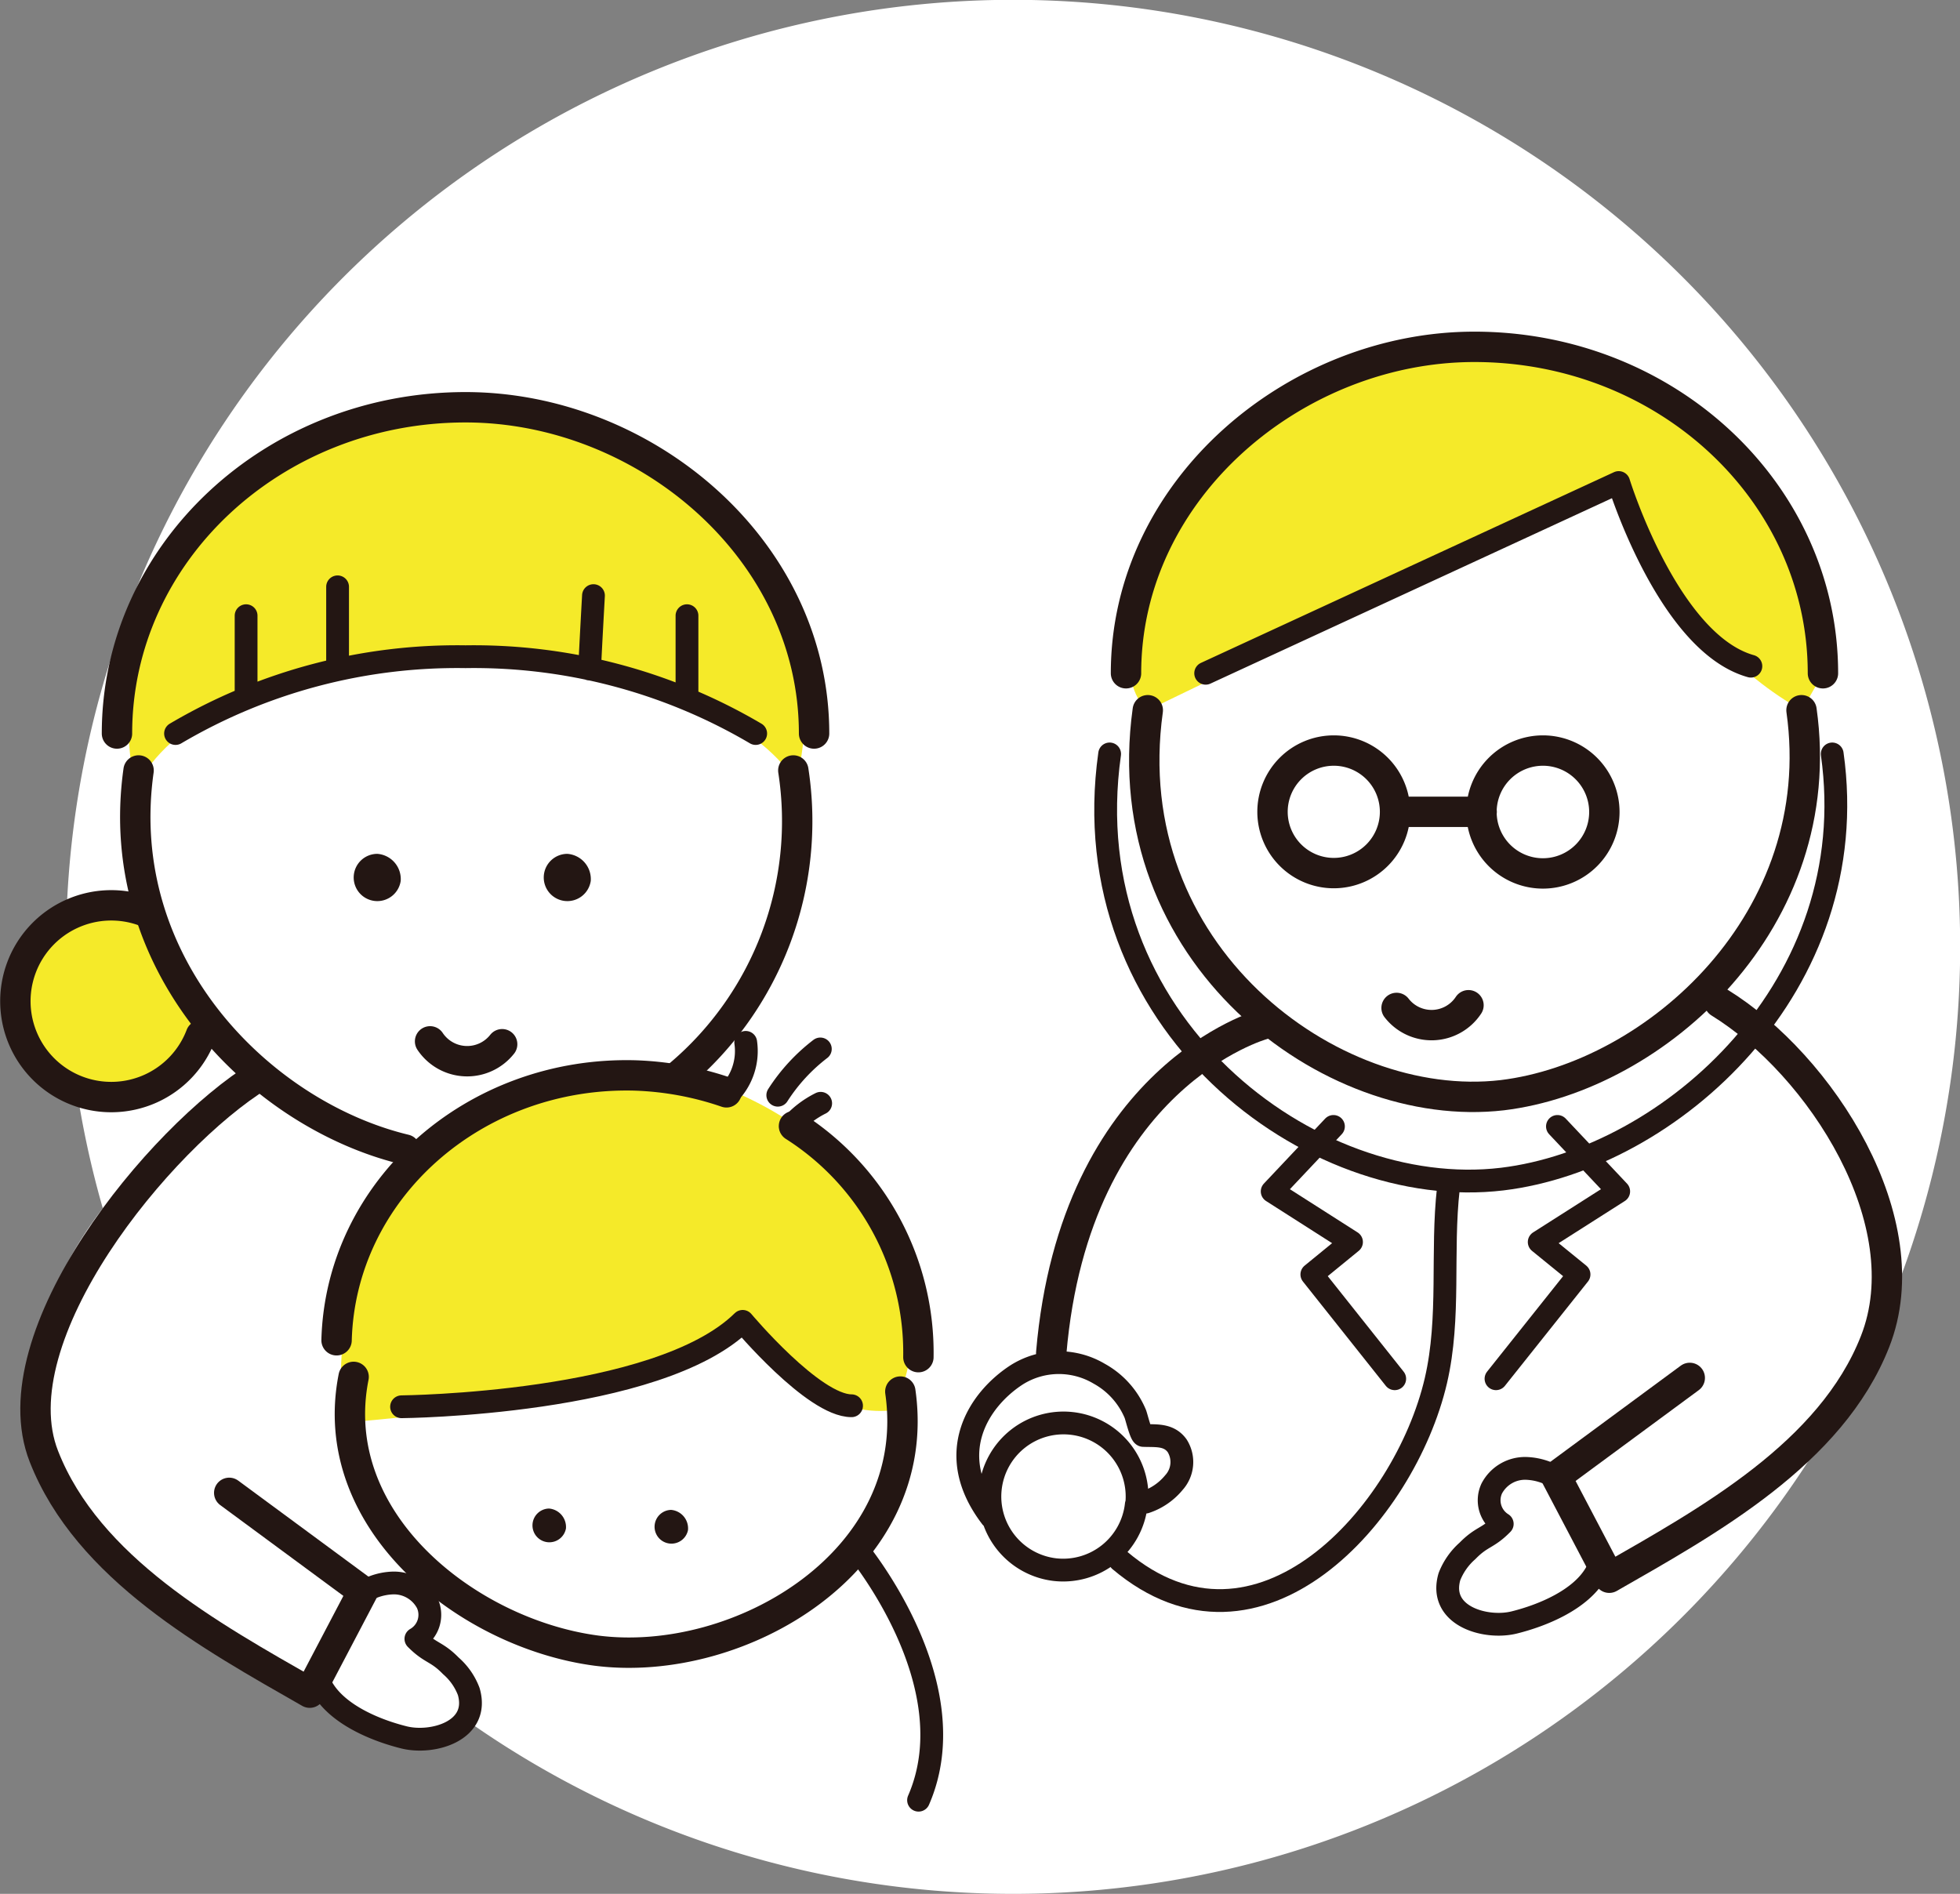
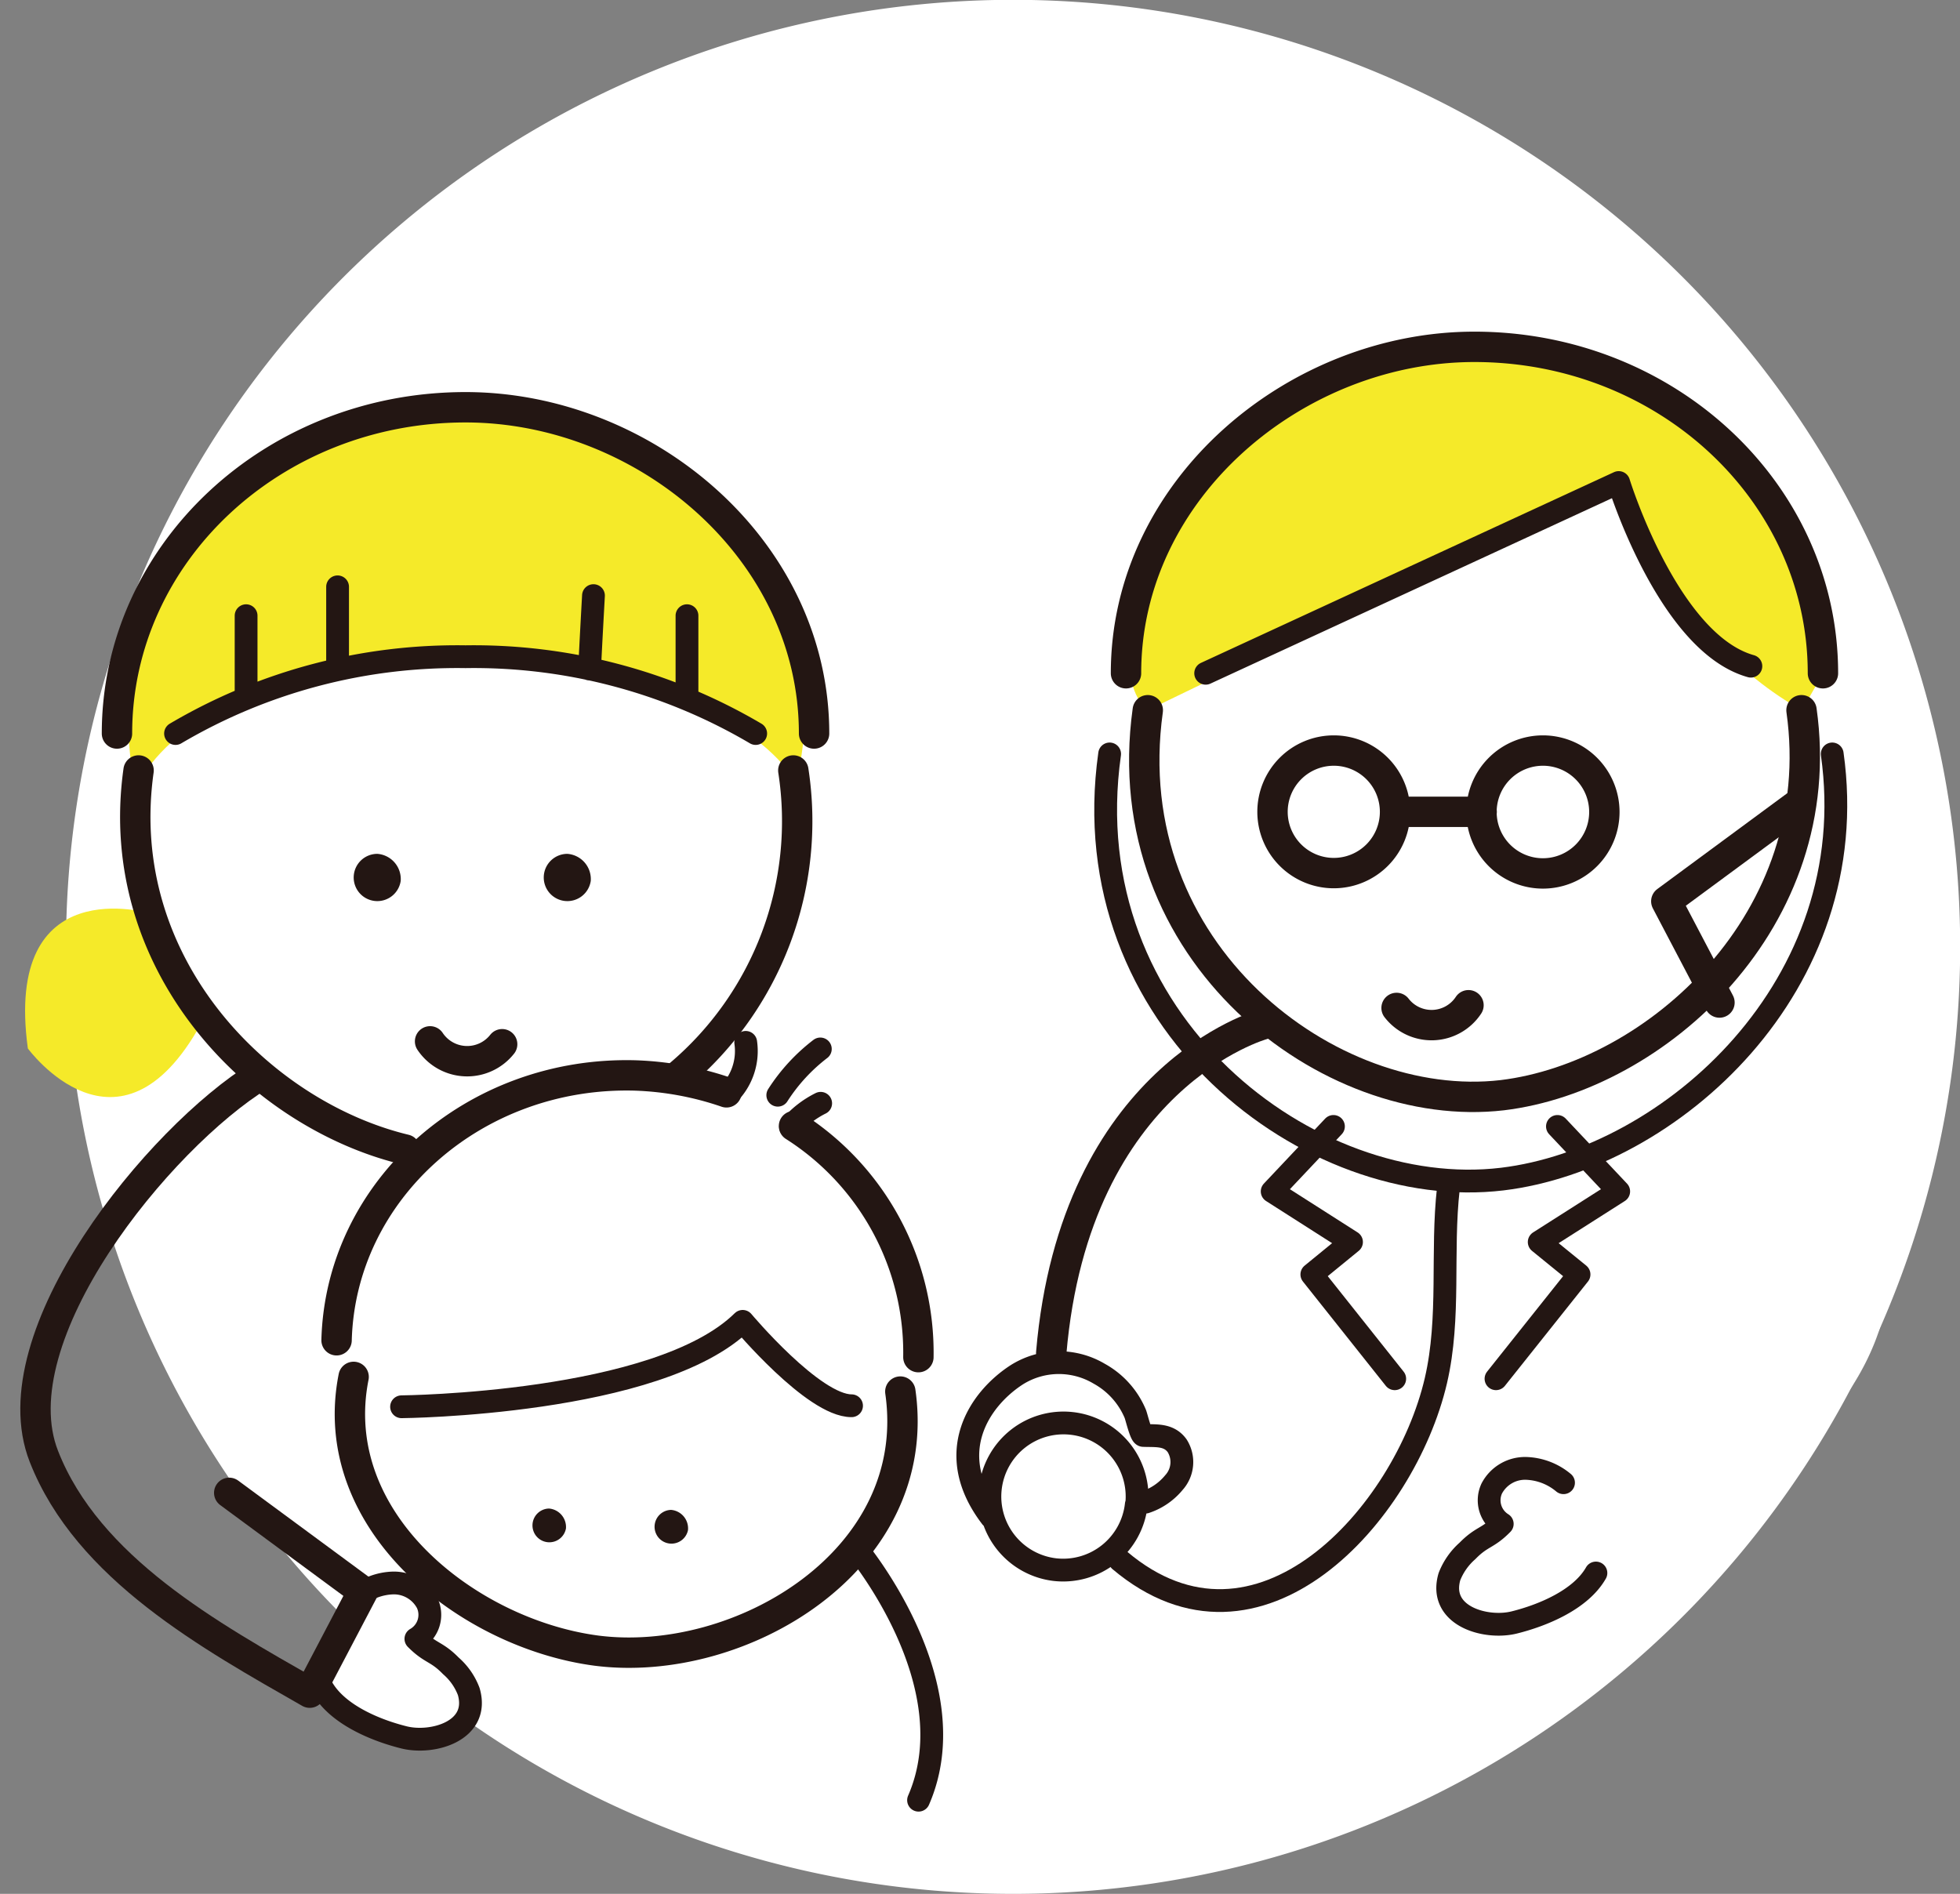
<svg xmlns="http://www.w3.org/2000/svg" viewBox="0 0 116.12 112.21">
  <rect x="0" y="0" width="116.12" height="112.21" fill="#808080" stroke="none" />
  <defs>
    <clipPath id="clip-path" transform="translate(0)">
      <rect width="116.12" height="112.21" style="fill:none" />
    </clipPath>
  </defs>
  <g id="レイヤー_2" data-name="レイヤー 2">
    <g id="レイヤー_1-2" data-name="レイヤー 1">
      <g style="clip-path:url(#clip-path)">
        <path d="M60,112.21A56.11,56.11,0,1,0,3.91,56.1,56.11,56.11,0,0,0,60,112.21" transform="translate(0)" style="fill:#fff" />
        <path d="M101.87,59.4c7.88,4,12,13,9.22,20.08-2.6,6.64-9.9,10.65-14.88,13.51a1,1,0,0,1-1.33-.39l-2.1-4a1.53,1.53,0,0,1,.43-1.88l6.9-5.09" transform="translate(0)" style="fill:#fff" />
        <path d="M24.23,66.86a1.18,1.18,0,0,1-1.46,1C15.43,66.05,6.58,57.2,8,46.92a3.65,3.65,0,0,1,1.18-2.05c4.5-3.53,4.5-3.53,12.16-4.48s7.65-1,2.86,26.47" transform="translate(0)" style="fill:#fff" />
        <path d="M21.06,94.66a3.57,3.57,0,0,1,2.25-.87,2.23,2.23,0,0,1,2,1.19,1.64,1.64,0,0,1-.67,2.12c.87.88,1.21.72,2.07,1.6a3.78,3.78,0,0,1,1.06,1.52c.68,2.34-2.14,3.14-3.83,2.72S20,101.59,19.09,100" transform="translate(0)" style="fill:#fff" />
-         <path d="M15.4,63.72C5.54,69.07-.19,79.18,2.6,86.29c2.6,6.64,9.89,10.65,14.88,13.51a1,1,0,0,0,1.33-.39l2.1-4a3.9,3.9,0,0,1,1.79-1.57l13.65-5" transform="translate(0)" style="fill:#fff" />
-         <path d="M20.31,84.29s19.86-1.36,23.66-6c0,0,4.16,6.66,10,5.06l-.61-.9s3.86-9-6.26-15.79c0,0-7.89-5.72-14.56-2.36,0,0-13.86,4-12.21,20" transform="translate(0)" style="fill:#f5ea29" />
        <path d="M68,42.08,95.9,28.59S99,37.78,106.76,42.08L108,39.89s.23-16.65-18.74-19.34c0,0-19.25-.9-21.94,16.19,0,0-1.24,3.55.65,5.34" transform="translate(0)" style="fill:#f5ea29" />
        <path d="M8,46.86s2.29-7,17.47-7.89c0,0,16.55-.29,21.7,7.34,0,0,5-17.26-15.69-21.8,0,0-27.69-2.5-23.48,22.35" transform="translate(0)" style="fill:#f5ea29" />
        <path d="M8.9,54.12s-8.7-2.62-7.25,8c0,0,5.38,7.36,10.25-1.45Z" transform="translate(0)" style="fill:#f5ea29" />
        <path d="M53.34,82.45c1.43,10-9.48,16.44-18,15.35-7.6-1-16.09-7.65-14.39-16.22M82.65,48.1h5.13m7.27,0a3.64,3.64,0,1,1-3.63-3.63A3.64,3.64,0,0,1,95.05,48.1Zm-12.4,0A3.63,3.63,0,1,1,79,44.47,3.63,3.63,0,0,1,82.65,48.1Z" transform="translate(0)" style="fill:none;stroke:#231613;stroke-linecap:round;stroke-linejoin:round;stroke-width:1.8px" />
        <path d="M33.53,90.56a1,1,0,1,1-1-1.18,1.1,1.1,0,0,1,1,1.18" transform="translate(0)" style="fill:#231613" />
        <path d="M40.76,90.66a1,1,0,1,1-1-1.2,1.1,1.1,0,0,1,1,1.2" transform="translate(0)" style="fill:#231613" />
        <path d="M23.79,83.35S39,83.22,44,78.29c0,0,4.19,5,6.45,5" transform="translate(0)" style="fill:none;stroke:#231613;stroke-linecap:round;stroke-linejoin:round;stroke-width:1.35px" />
        <path d="M19.94,79.41c.24-8.92,8.17-15.95,17.69-15.69a18.5,18.5,0,0,1,5.41,1m4,2a15.91,15.91,0,0,1,7.37,13.69" transform="translate(0)" style="fill:none;stroke:#231613;stroke-linecap:round;stroke-linejoin:round;stroke-width:1.8px" />
        <path d="M46.08,64.89a10.78,10.78,0,0,1,2.52-2.74m-1.76,4.61a5.64,5.64,0,0,1,1.78-1.39m-5.52-.49a3.6,3.6,0,0,0,1.08-3.12" transform="translate(0)" style="fill:none;stroke:#231613;stroke-linecap:round;stroke-linejoin:round;stroke-width:1.35px" />
        <path d="M15.4,63.72c-6,3.7-15.59,15.46-12.8,22.57,2.6,6.64,9.89,10.65,15.75,14l3.15-6-7.92-5.84" transform="translate(0)" style="fill:none;stroke:#231613;stroke-linecap:round;stroke-linejoin:round;stroke-width:1.8px" />
        <path d="M21.06,94.66a3.57,3.57,0,0,1,2.25-.87,2.23,2.23,0,0,1,2,1.19,1.64,1.64,0,0,1-.67,2.12c.87.88,1.21.72,2.07,1.6a3.78,3.78,0,0,1,1.06,1.52c.68,2.34-2.14,3.14-3.83,2.72S20,101.59,19.09,100" transform="translate(0)" style="fill:none;stroke:#231613;stroke-linecap:round;stroke-linejoin:round;stroke-width:1.35px" />
        <path d="M25.48,61.7a2.64,2.64,0,0,0,4.27.17M6.93,43.46c0-10.68,9.25-19.33,20.65-19.33,10.58,0,20.65,8.39,20.65,19.33M47,45.65a19.68,19.68,0,0,1-6.79,18.07M24,68.11C15.43,66.05,6.58,57.2,8.21,45.65" transform="translate(0)" style="fill:none;stroke:#231613;stroke-linecap:round;stroke-linejoin:round;stroke-width:1.8px" />
        <path d="M23.74,52.19a1.4,1.4,0,1,1-1.38-1.6,1.5,1.5,0,0,1,1.38,1.6" transform="translate(0)" style="fill:#231613" />
        <path d="M35,52.19a1.4,1.4,0,1,1-1.39-1.6A1.5,1.5,0,0,1,35,52.19" transform="translate(0)" style="fill:#231613" />
-         <path d="M101.87,59.4c6,3.7,12,13,9.22,20.08-2.6,6.64-9.9,10.65-15.75,14l-3.15-6,7.92-5.84" transform="translate(0)" style="fill:none;stroke:#231613;stroke-linecap:round;stroke-linejoin:round;stroke-width:1.8px" />
+         <path d="M101.87,59.4l-3.15-6,7.92-5.84" transform="translate(0)" style="fill:none;stroke:#231613;stroke-linecap:round;stroke-linejoin:round;stroke-width:1.8px" />
        <path d="M92.63,87.85A3.63,3.63,0,0,0,90.38,87a2.23,2.23,0,0,0-2,1.19A1.65,1.65,0,0,0,89,90.29c-.86.88-1.2.72-2.06,1.6a3.94,3.94,0,0,0-1.07,1.53c-.67,2.33,2.15,3.13,3.84,2.71s3.94-1.35,4.84-2.93" transform="translate(0)" style="fill:none;stroke:#231613;stroke-linecap:round;stroke-linejoin:round;stroke-width:1.35px" />
        <path d="M68,42.08c-2,14.39,10.8,24,21,22.81,9.11-1.1,19.48-10.39,17.73-22.81" transform="translate(0)" style="fill:none;stroke:#231613;stroke-linecap:round;stroke-linejoin:round;stroke-width:1.8px" />
        <path d="M65.74,44.67C63.5,60.56,77.67,71.22,89,69.86,99,68.65,110.48,58.38,108.55,44.67" transform="translate(0)" style="fill:none;stroke:#231613;stroke-linecap:round;stroke-linejoin:round;stroke-width:1.35px" />
        <path d="M87,59.56a2.62,2.62,0,0,1-4.26.16M108,39.89c0-10.68-9.24-19.34-20.65-19.34-10.57,0-20.64,8.4-20.64,19.34" transform="translate(0)" style="fill:none;stroke:#231613;stroke-linecap:round;stroke-linejoin:round;stroke-width:1.8px" />
      </g>
      <path d="M92.27,66.74l3.63,3.85-4.71,3,2.36,1.92-4.92,6.18M79,66.74l-3.63,3.85,4.7,3-2.35,1.92,4.91,6.18" transform="translate(0)" style="fill:none;stroke:#231613;stroke-linecap:round;stroke-linejoin:round;stroke-width:1.35px" />
      <g style="clip-path:url(#clip-path)">
-         <path d="M11.9,61.34A5.68,5.68,0,1,1,8.58,54" transform="translate(0)" style="fill:none;stroke:#231613;stroke-linecap:round;stroke-linejoin:round;stroke-width:1.8px" />
        <path d="M85.81,70.4c-.43,3.79.13,7.65-.74,11.4-1.85,7.94-10.52,17.59-18.73,10.65" transform="translate(0)" style="fill:none;stroke:#231613;stroke-linecap:round;stroke-linejoin:round;stroke-width:1.35px" />
        <path d="M74.81,60.7S63.68,63.76,62.28,80.16" transform="translate(0)" style="fill:none;stroke:#231613;stroke-linecap:round;stroke-linejoin:round;stroke-width:1.8px" />
        <path d="M35.16,35.29c-.08,1.45-.16,2.9-.23,4.35M20,34.77v4.87m20.7-3.16v4.87M14.58,36.48v4.87M10.4,43.46a32.84,32.84,0,0,1,17.18-4.55,32.9,32.9,0,0,1,17.19,4.55m26.66-3.57L95.9,28.59s2.93,9.51,7.83,10.88m-53,52.26s6.71,8,3.69,14.93M67.86,89a3.68,3.68,0,0,0,1.69-1.16,1.81,1.81,0,0,0,.19-2.18c-.5-.69-1.26-.58-2-.61-.15,0-.41-1.11-.48-1.28a4.86,4.86,0,0,0-2.14-2.38,4.68,4.68,0,0,0-4.89.07c-2.25,1.46-4.38,4.68-1.5,8.44m8.61-.75A4.36,4.36,0,1,0,62.5,93,4.36,4.36,0,0,0,67.32,89.14Z" transform="translate(0)" style="fill:none;stroke:#231613;stroke-linecap:round;stroke-linejoin:round;stroke-width:1.35px" />
      </g>
    </g>
  </g>
</svg>